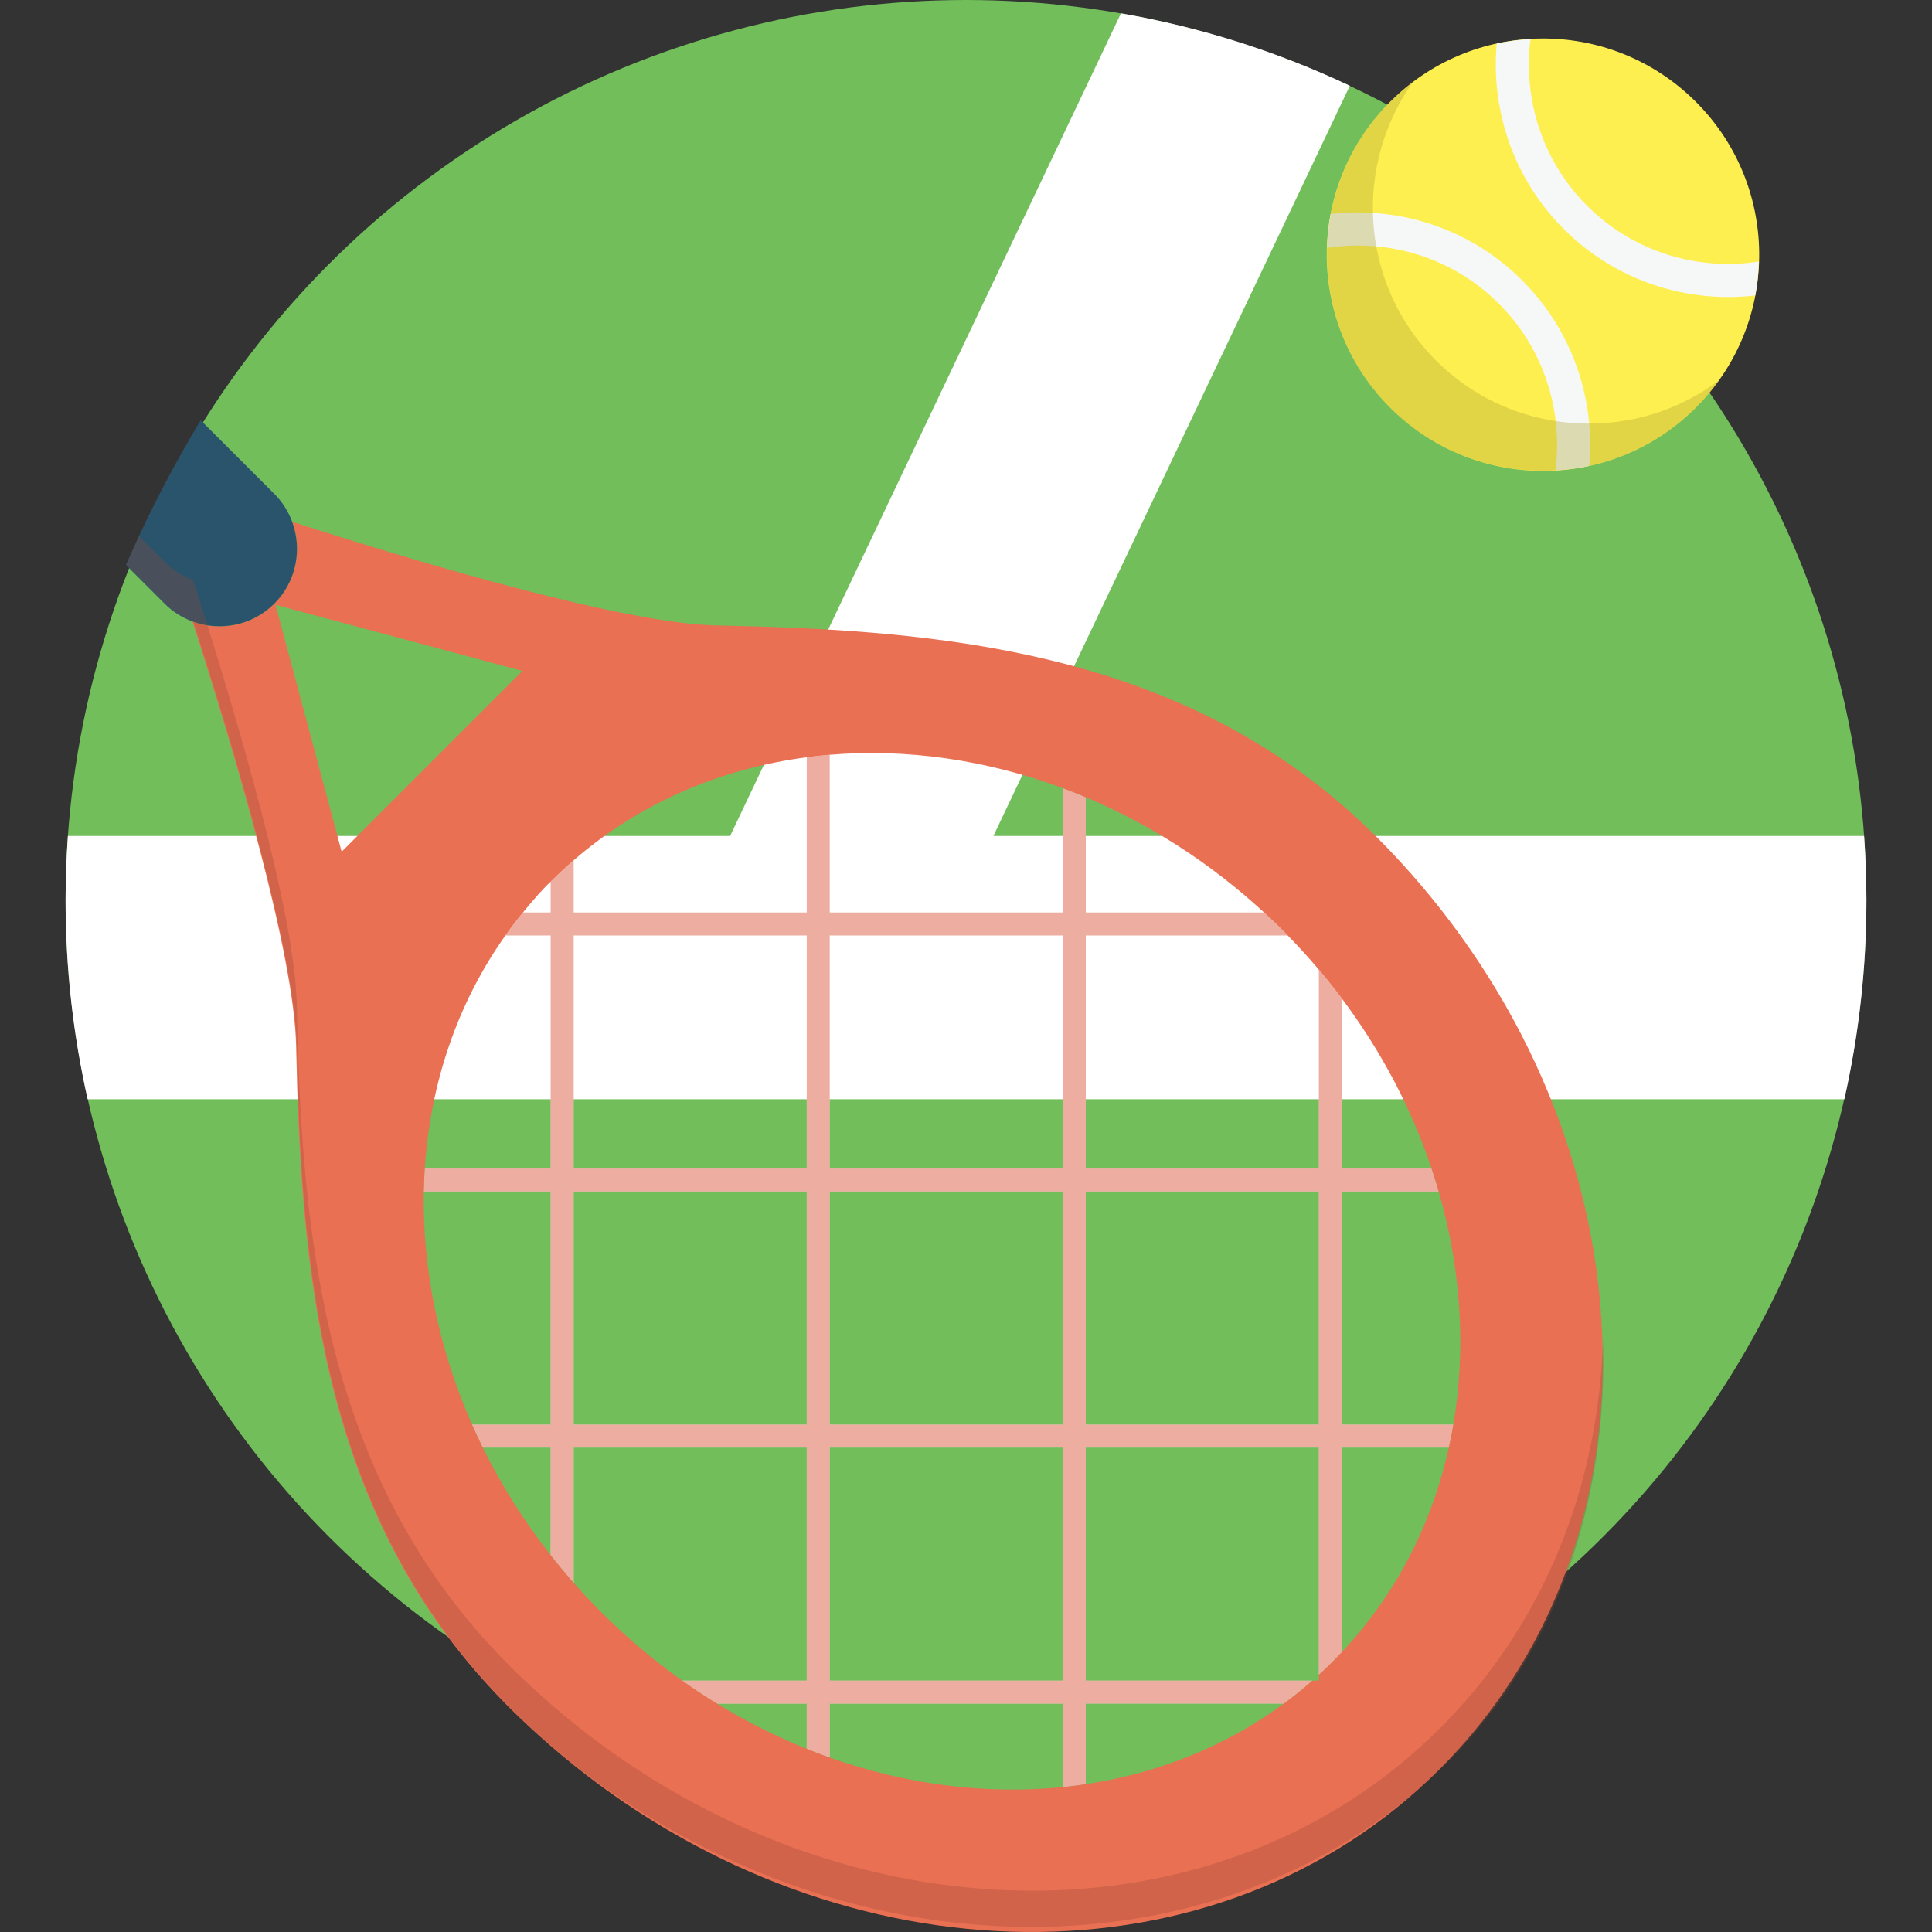
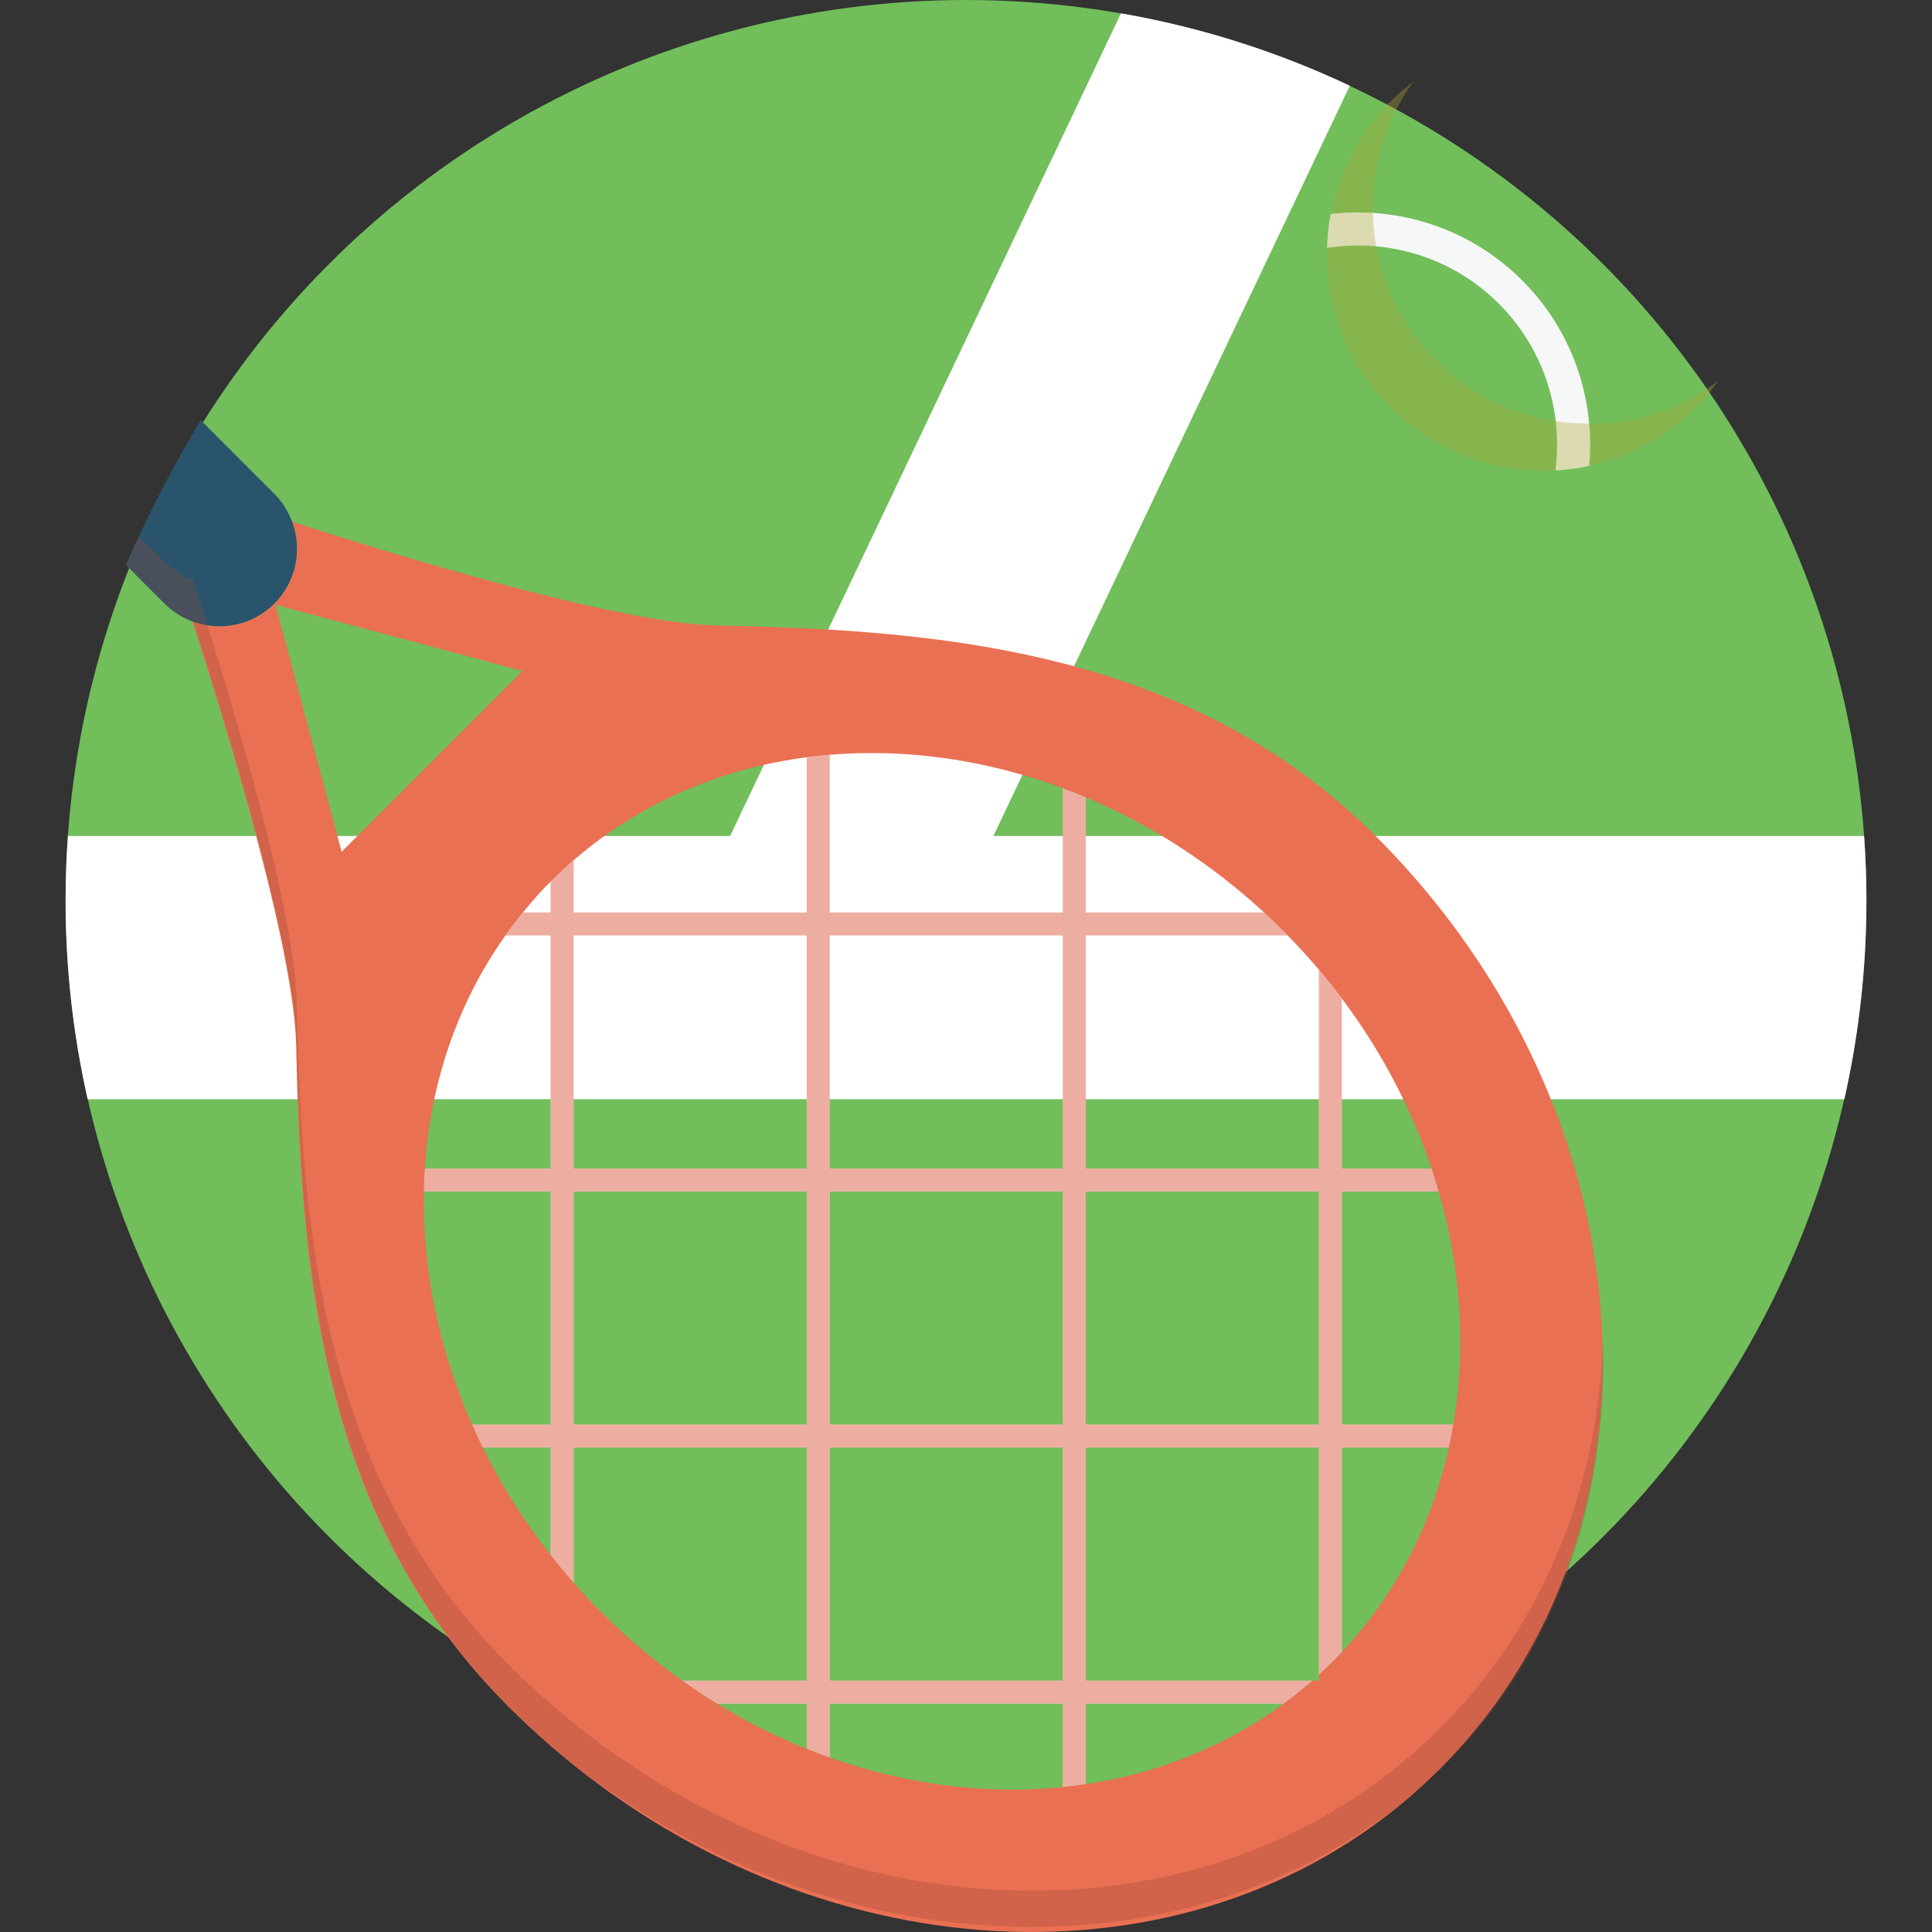
<svg xmlns="http://www.w3.org/2000/svg" id="Capa_1" x="0px" y="0px" viewBox="0 0 446.429 446.429" style="enable-background:new 0 0 446.429 446.429;" xml:space="preserve">
  <rect x="0" y="0" width="446.429" height="446.429" fill="#333333" stroke="none" />
  <g>
    <g>
      <circle style="fill:#71BE5B;" cx="223.214" cy="208.06" r="208.06" />
      <path style="fill:#FFFFFF;" d="M430.737,193.162H229.546l82.36-173.35c-16.549-7.811-34.291-13.506-52.883-16.731l-90.311,190.081 H15.69c-0.349,4.921-0.536,9.887-0.536,14.898c0,15.786,1.767,31.158,5.099,45.938h405.922c3.332-14.78,5.099-30.152,5.099-45.938 C431.275,203.049,431.086,198.083,430.737,193.162z" />
    </g>
    <g>
      <path style="fill:#71BE5B;" d="M310.061,381.753c12.627-13.446,20.828-29.731,24.721-47.261h-24.721V381.753z" />
      <polygon style="fill:#71BE5B;" points="250.893,334.492 250.893,388.348 303.239,388.348 304.749,388.348 304.749,386.989 304.749,334.492 " />
      <path style="fill:#71BE5B;" d="M111.553,334.492c4.249,8.617,9.485,16.965,15.689,24.863v-24.863H111.553z" />
      <path style="fill:#71BE5B;" d="M186.411,334.492h-53.857v31.249c2.033,2.306,4.15,4.569,6.359,6.778 c5.91,5.91,12.186,11.183,18.725,15.829h28.772V334.492z" />
      <path style="fill:#71BE5B;" d="M165.678,393.661c6.717,4.119,13.659,7.607,20.734,10.452v-10.452H165.678z" />
      <path style="fill:#71BE5B;" d="M191.724,393.661v12.463c17.786,6.297,36.232,8.605,53.856,6.818v-19.281H191.724z" />
      <path style="fill:#71BE5B;" d="M250.893,412.271c16.549-2.48,32.219-8.657,45.745-18.611h-45.745V412.271z" />
      <rect x="191.724" y="334.492" style="fill:#71BE5B;" width="53.856" height="53.856" />
      <path style="fill:#F1F3E0;" d="M127.242,216.154v53.856H98.155c-0.115,1.764-0.189,3.535-0.222,5.313h29.31v53.856h-18.168 c0.785,1.781,1.611,3.553,2.479,5.313h15.689v24.863c1.699,2.164,3.468,4.294,5.313,6.386v-31.249h53.857v53.856H157.64 c2.639,1.874,5.32,3.646,8.038,5.313h20.734v10.452c1.763,0.709,3.534,1.381,5.313,2.011v-12.463h53.856v19.281 c1.78-0.18,3.552-0.405,5.313-0.67v-18.611h45.745c2.263-1.665,4.466-3.436,6.601-5.313h-52.346v-53.856h53.856v52.497 c1.066-0.975,2.119-1.969,3.15-3c0.736-0.736,1.455-1.483,2.163-2.236v-47.261h24.721c0.391-1.76,0.739-3.53,1.042-5.313h-25.763 v-53.856l22.378-0.001c-0.512-1.775-1.061-3.547-1.653-5.312h-20.725v-39.285c-1.693-2.258-3.464-4.483-5.313-6.668v45.953 h-53.856v-53.856l46.658,0.001c-0.374-0.383-0.743-0.769-1.123-1.149c-1.426-1.427-2.876-2.812-4.344-4.164l-41.191-0.001v-26.62 c-1.763-0.741-3.534-1.442-5.313-2.103v28.723h-53.856v-36.435c-1.779,0.15-3.551,0.339-5.313,0.57v35.865h-53.857v-12.057 c-1.747,1.516-3.455,3.093-5.112,4.75c-0.069,0.068-0.133,0.139-0.201,0.207v7.1h-6.398c-1.417,1.732-2.771,3.503-4.056,5.313 H127.242z M250.893,275.323h53.856v53.856h-53.856V275.323z M191.724,216.154h53.856v53.856h-53.856V216.154z M191.724,275.323 h53.856v53.856h-53.856V275.323z M191.724,334.492h53.856v53.856h-53.856V334.492z M132.555,216.154h53.857v53.856h-53.857 V216.154z M132.555,275.323h53.857v53.856h-53.857V275.323z" />
      <path style="opacity:0.49;fill:#E96660;" d="M127.242,216.154v53.856H98.155c-0.115,1.764-0.189,3.535-0.222,5.313h29.31v53.856 h-18.168c0.785,1.781,1.611,3.553,2.479,5.313h15.689v24.863c1.699,2.164,3.468,4.294,5.313,6.386v-31.249h53.857v53.856H157.64 c2.639,1.874,5.32,3.646,8.038,5.313h20.734v10.452c1.763,0.709,3.534,1.381,5.313,2.011v-12.463h53.856v19.281 c1.78-0.18,3.552-0.405,5.313-0.67v-18.611h45.745c2.263-1.665,4.466-3.436,6.601-5.313h-52.346v-53.856h53.856v52.497 c1.066-0.975,2.119-1.969,3.15-3c0.736-0.736,1.455-1.483,2.163-2.236v-47.261h24.721c0.391-1.76,0.739-3.53,1.042-5.313h-25.763 v-53.856l22.378-0.001c-0.512-1.775-1.061-3.547-1.653-5.312h-20.725v-39.285c-1.693-2.258-3.464-4.483-5.313-6.668v45.953 h-53.856v-53.856l46.658,0.001c-0.374-0.383-0.743-0.769-1.123-1.149c-1.426-1.427-2.876-2.812-4.344-4.164l-41.191-0.001v-26.62 c-1.763-0.741-3.534-1.442-5.313-2.103v28.723h-53.856v-36.435c-1.779,0.15-3.551,0.339-5.313,0.57v35.865h-53.857v-12.057 c-1.747,1.516-3.455,3.093-5.112,4.75c-0.069,0.068-0.133,0.139-0.201,0.207v7.1h-6.398c-1.417,1.732-2.771,3.503-4.056,5.313 H127.242z M250.893,275.323h53.856v53.856h-53.856V275.323z M245.579,216.154v53.856h-53.856v-53.856 M191.724,275.323h53.856 v53.856h-53.856V275.323z M191.724,334.492h53.856v53.856h-53.856V334.492z M132.555,216.154h53.857v53.856h-53.857V216.154z M132.555,275.323h53.857v53.856h-53.857V275.323z" />
      <path style="fill:#EA7053;" d="M63.388,139.48c-5.115,5.115-12.548,6.476-18.916,4.118c10.206,31.773,23.509,76.991,23.951,98.076 c1.038,49.462,5.167,104.102,43.388,146.674c1.607,1.791,3.262,3.565,4.992,5.313c0.161,0.163,0.313,0.331,0.475,0.494 c3.237,3.237,6.565,6.319,9.963,9.26c1.752,1.516,3.521,2.998,5.313,4.435c62.899,50.464,148.967,52.089,200.129,0.927 c34.534-34.534,45.014-84.971,32.662-133.453c-0.453-1.774-0.939-3.545-1.452-5.313c-5.423-18.688-14.255-36.983-26.429-53.856 c-1.29-1.788-2.619-3.558-3.984-5.313c-4.7-6.043-9.835-11.887-15.419-17.471c-2.616-2.616-5.286-5.084-8-7.424 c-1.752-1.509-3.524-2.956-5.313-4.355c-41.371-32.384-92.567-36.097-139.166-37.075c-21.085-0.443-66.303-13.746-98.076-23.951 C69.865,126.932,68.504,134.365,63.388,139.48z M127.242,203.741c0.073-0.063,0.132-0.139,0.201-0.207 c1.657-1.657,3.365-3.233,5.112-4.75c15.329-13.301,34-21.191,53.857-23.808c1.762-0.231,3.533-0.42,5.313-0.57 c17.679-1.483,36.124,1.121,53.856,7.712c1.779,0.661,3.55,1.362,5.313,2.103c14.613,6.144,28.628,15.034,41.191,26.62 c1.467,1.352,2.917,2.737,4.344,4.164c0.38,0.38,0.749,0.765,1.123,1.149c2.516,2.57,4.917,5.206,7.198,7.902 c1.849,2.185,3.619,4.41,5.313,6.668c9.224,12.297,16.151,25.613,20.725,39.285c0.591,1.765,1.14,3.537,1.653,5.312 c5.193,17.997,6.354,36.447,3.386,53.857c-0.304,1.783-0.652,3.554-1.042,5.313c-3.893,17.53-12.094,33.815-24.721,47.261 c-0.708,0.754-1.427,1.5-2.163,2.236c-1.031,1.031-2.084,2.024-3.15,3v1.359h-1.51c-2.136,1.876-4.338,3.648-6.601,5.313 c-13.526,9.954-29.196,16.13-45.745,18.611c-1.761,0.265-3.533,0.49-5.313,0.67c-17.623,1.787-36.069-0.521-53.856-6.818 c-1.778-0.63-3.55-1.302-5.313-2.011c-7.074-2.845-14.016-6.333-20.734-10.452c-2.718-1.667-5.399-3.438-8.038-5.313 c-6.539-4.646-12.816-9.919-18.725-15.829c-2.209-2.209-4.326-4.471-6.359-6.778c-1.845-2.092-3.613-4.222-5.313-6.386 c-6.204-7.899-11.44-16.246-15.689-24.863c-0.868-1.76-1.693-3.532-2.479-5.313c-7.73-17.52-11.477-35.968-11.142-53.856 c0.034-1.778,0.108-3.548,0.222-5.313c1.256-19.457,7.421-38.061,18.633-53.856c1.285-1.81,2.64-3.58,4.056-5.313 C123.498,207.595,125.845,204.956,127.242,203.741z M78.945,196.807l-15.289-57.059l57.059,15.289L78.945,196.807z" />
      <path style="fill:#29546C;" d="M67.506,120.564c-0.87-2.349-2.231-4.556-4.118-6.444L46.379,97.111 c-2.742,4.521-5.344,9.136-7.83,13.822c-1.018,1.919-2.015,3.851-2.989,5.796c-2.273,4.54-4.426,9.15-6.454,13.827l8.924,8.924 c1.887,1.887,4.095,3.248,6.444,4.118c6.367,2.358,13.8,0.998,18.916-4.118C68.504,134.365,69.865,126.932,67.506,120.564z" />
      <path style="opacity:0.31;fill:#954735;" d="M44.63,143.598c10.206,31.773,23.509,76.991,23.951,98.076 c1.038,49.462,5.167,104.102,43.388,146.674c1.607,1.791,3.262,3.565,4.992,5.313c0.161,0.163,0.313,0.331,0.475,0.494 c3.237,3.237,6.565,6.319,9.963,9.26c1.752,1.516,3.503,3.021,5.313,4.435c62.907,49.154,148.978,50.279,200.13,0.927 c26.861-25.916,38.718-62.075,37.558-99.072c-1.072,33.545-13.441,65.42-37.558,89.536c-51.162,51.162-137.23,49.537-200.13-0.927 c-1.791-1.437-3.561-2.919-5.313-4.435c-3.398-2.941-6.726-6.023-9.963-9.26c-0.163-0.163-0.314-0.33-0.475-0.494 c-1.73-1.747-3.385-3.522-4.992-5.313C73.749,336.239,69.62,281.6,68.581,232.138c-0.442-21.085-13.746-66.303-23.951-98.076 c-2.349-0.87-4.556-2.231-6.444-4.118l-6.075-6.075c-1.014,2.177-2,4.369-2.959,6.577l9.034,9.034 C40.074,141.367,42.282,142.728,44.63,143.598z" />
    </g>
    <g>
      <g>
-         <path style="fill:#FDEF4F;" d="M321.673,94.647c19.763,19.254,51.401,18.843,70.651-0.92 c19.259-19.765,18.848-51.402-0.919-70.656c-19.767-19.256-51.402-18.843-70.654,0.923 C301.496,43.759,301.909,75.389,321.673,94.647z" />
-         <path style="fill:#F6F7F7;" d="M361.844,53.417c12.042,11.731,28.222,16.651,43.747,14.856c0.493-2.589,0.751-5.207,0.829-7.833 c-13.842,2.128-28.479-1.978-39.259-12.479c-10.782-10.504-15.271-25.033-13.504-38.924c-2.621,0.149-5.23,0.471-7.807,1.036 C344.46,25.635,349.803,41.683,361.844,53.417z" />
        <path style="fill:#F6F7F7;" d="M345.922,69.761c10.78,10.502,15.267,25.029,13.5,38.925c2.623-0.152,5.234-0.475,7.809-1.036 c1.388-15.567-3.948-31.616-15.992-43.348c-12.042-11.734-28.222-16.654-43.751-14.855c-0.495,2.589-0.749,5.206-0.831,7.832 C320.498,55.151,335.14,59.255,345.922,69.761z" />
      </g>
      <path style="opacity:0.36;fill:#B0A737;" d="M359.422,108.686c0.01,0,0.017-0.004,0.026-0.004c1.26-0.071,2.52-0.18,3.775-0.349 c0.217-0.028,0.43-0.073,0.65-0.101c1.122-0.167,2.239-0.338,3.348-0.578c0,0,0.006-0.004,0.01-0.004 c9.236-2.015,18.007-6.647,25.094-13.922c1.787-1.833,3.377-3.782,4.819-5.801c-5.846,4.394-12.448,7.343-19.309,8.84 c0,0-0.006,0-0.01,0.002c-1.106,0.24-2.227,0.411-3.346,0.576c-0.22,0.03-0.433,0.075-0.652,0.103 c-1.253,0.169-2.509,0.274-3.775,0.349c-0.007,0-0.017,0.002-0.024,0.002c-13.51,0.776-27.292-3.848-37.75-14.037 c-11.439-11.146-16.352-26.434-14.762-41.169c0.021-0.225,0.058-0.445,0.087-0.668c0.982-8.102,3.94-16.01,8.885-22.951 c-2.003,1.508-3.931,3.167-5.735,5.021c-7.943,8.151-12.483,18.326-13.755,28.816c-0.028,0.223-0.064,0.444-0.086,0.664 c-1.589,14.739,3.323,30.025,14.764,41.173C332.132,104.836,345.91,109.46,359.422,108.686z" />
    </g>
  </g>
  <g> </g>
  <g> </g>
  <g> </g>
  <g> </g>
  <g> </g>
  <g> </g>
  <g> </g>
  <g> </g>
  <g> </g>
  <g> </g>
  <g> </g>
  <g> </g>
  <g> </g>
  <g> </g>
  <g> </g>
</svg>